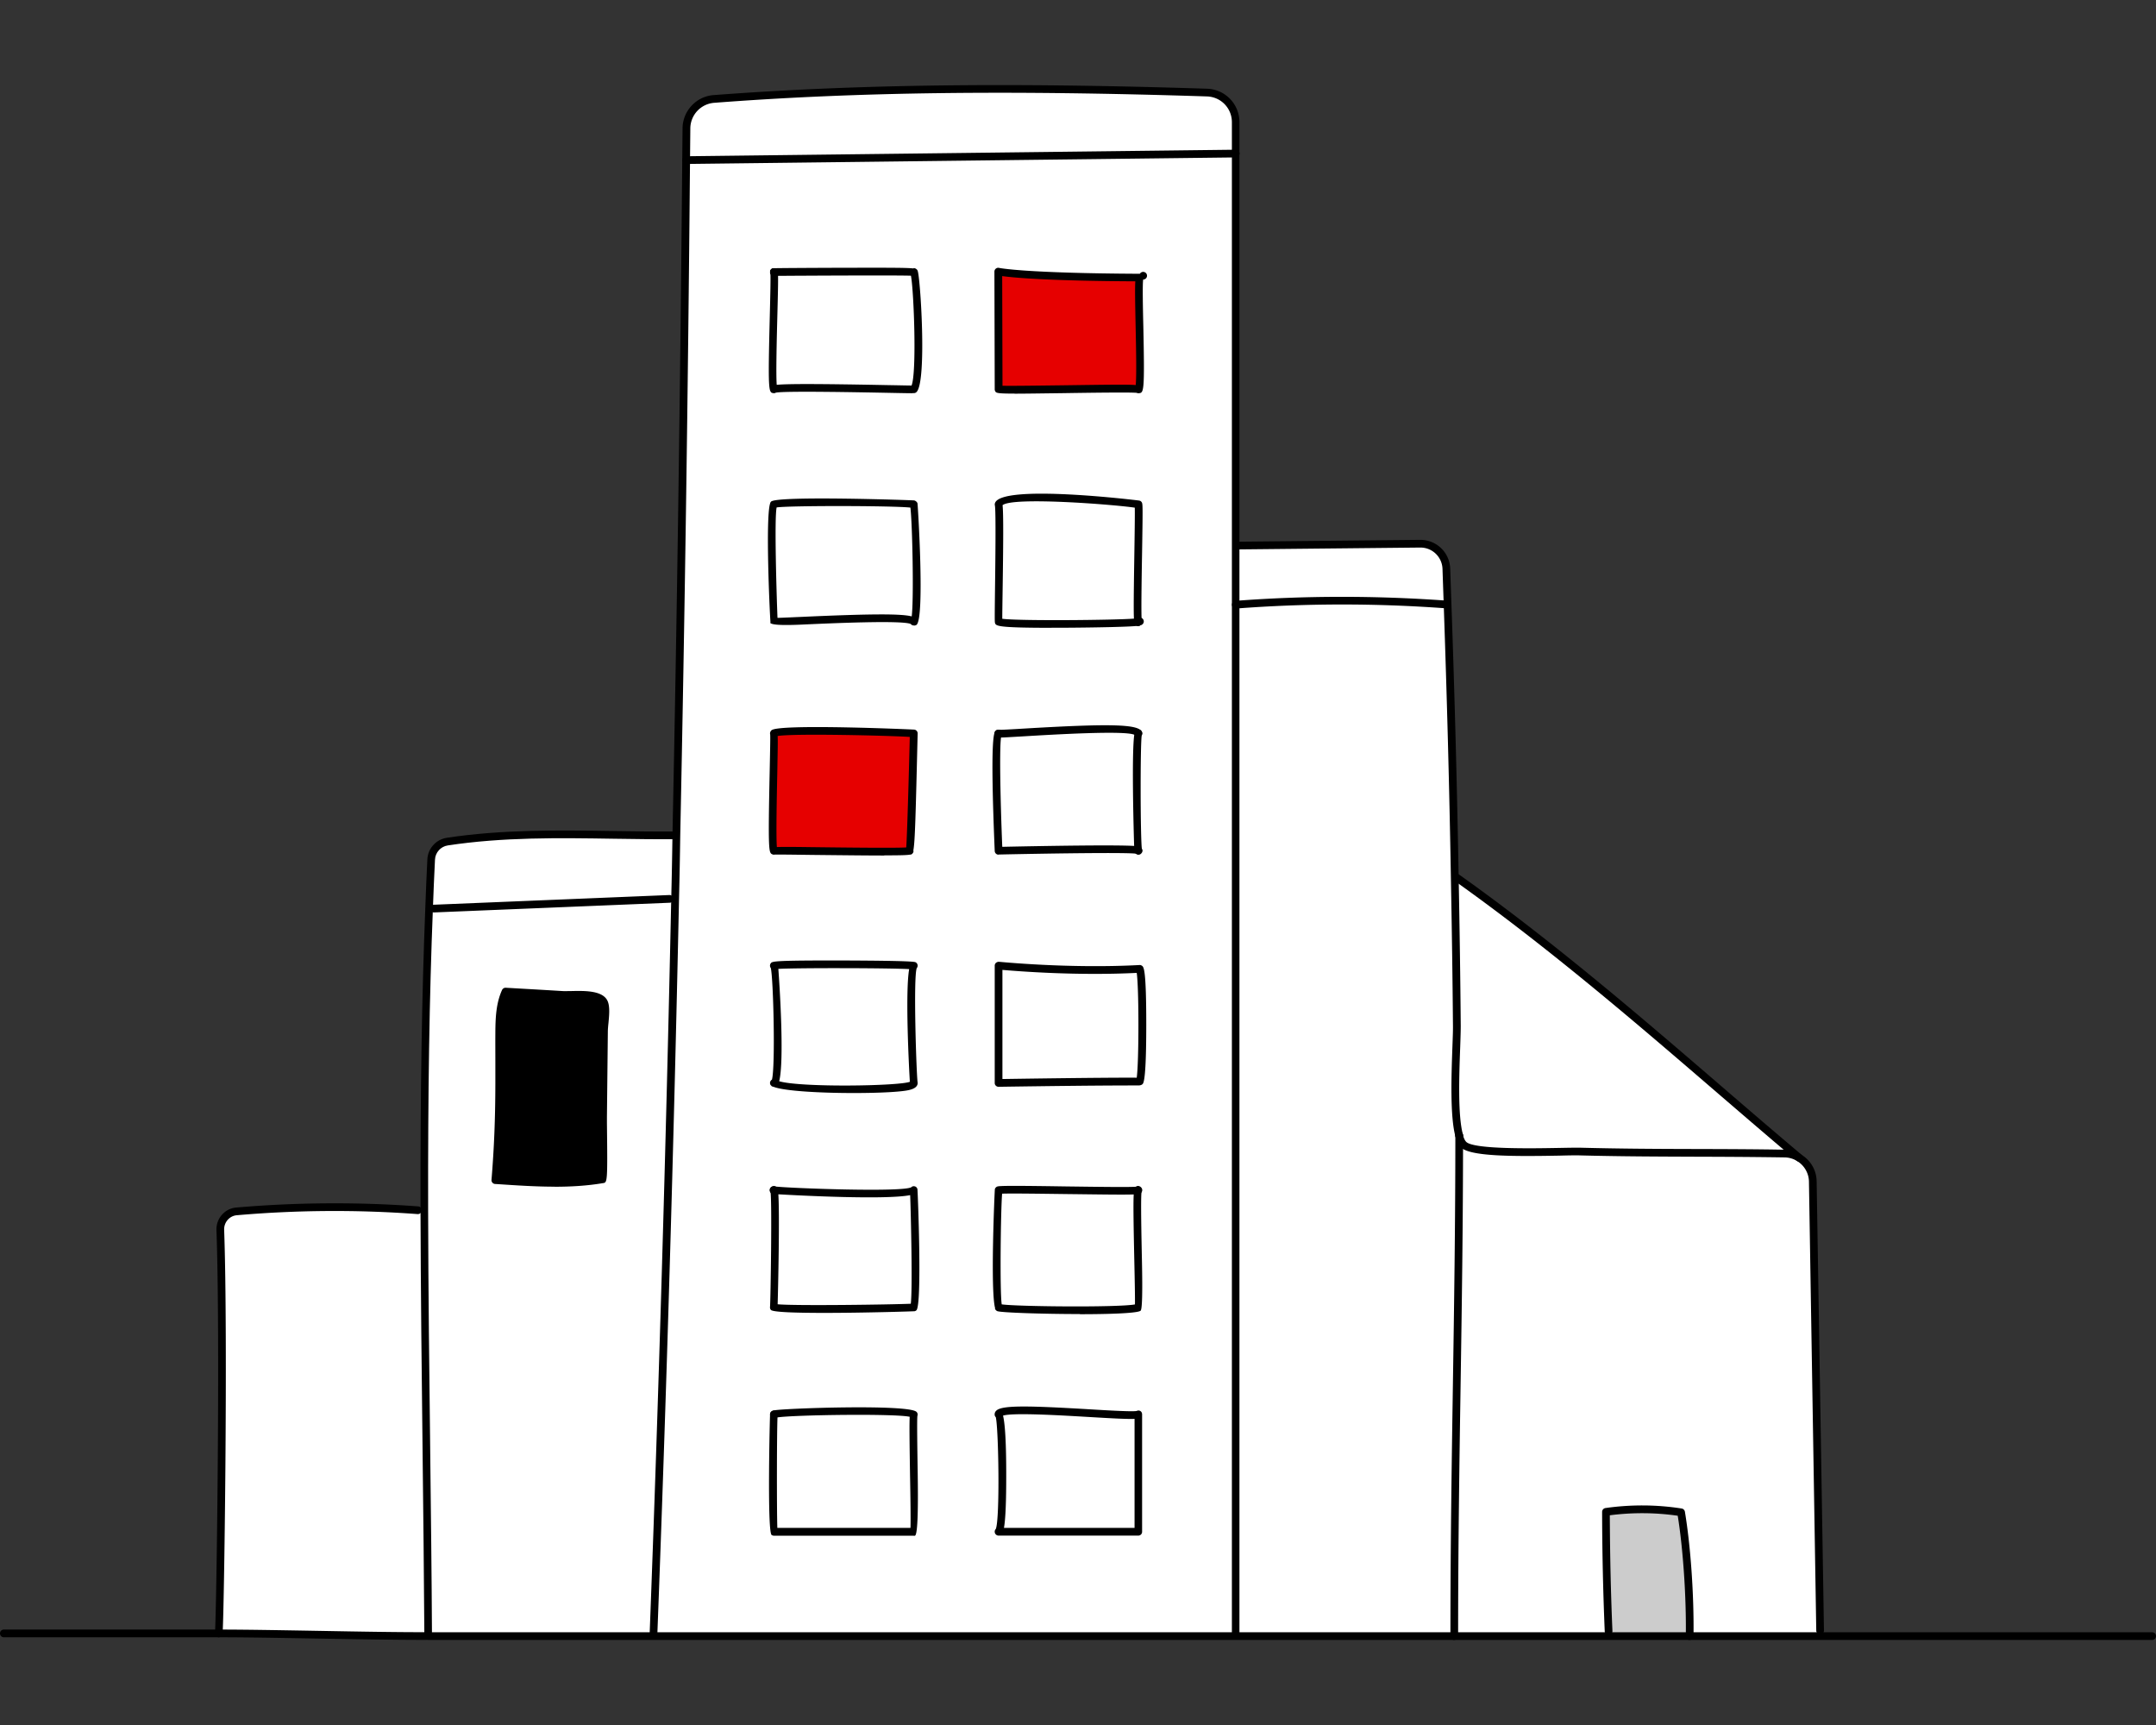
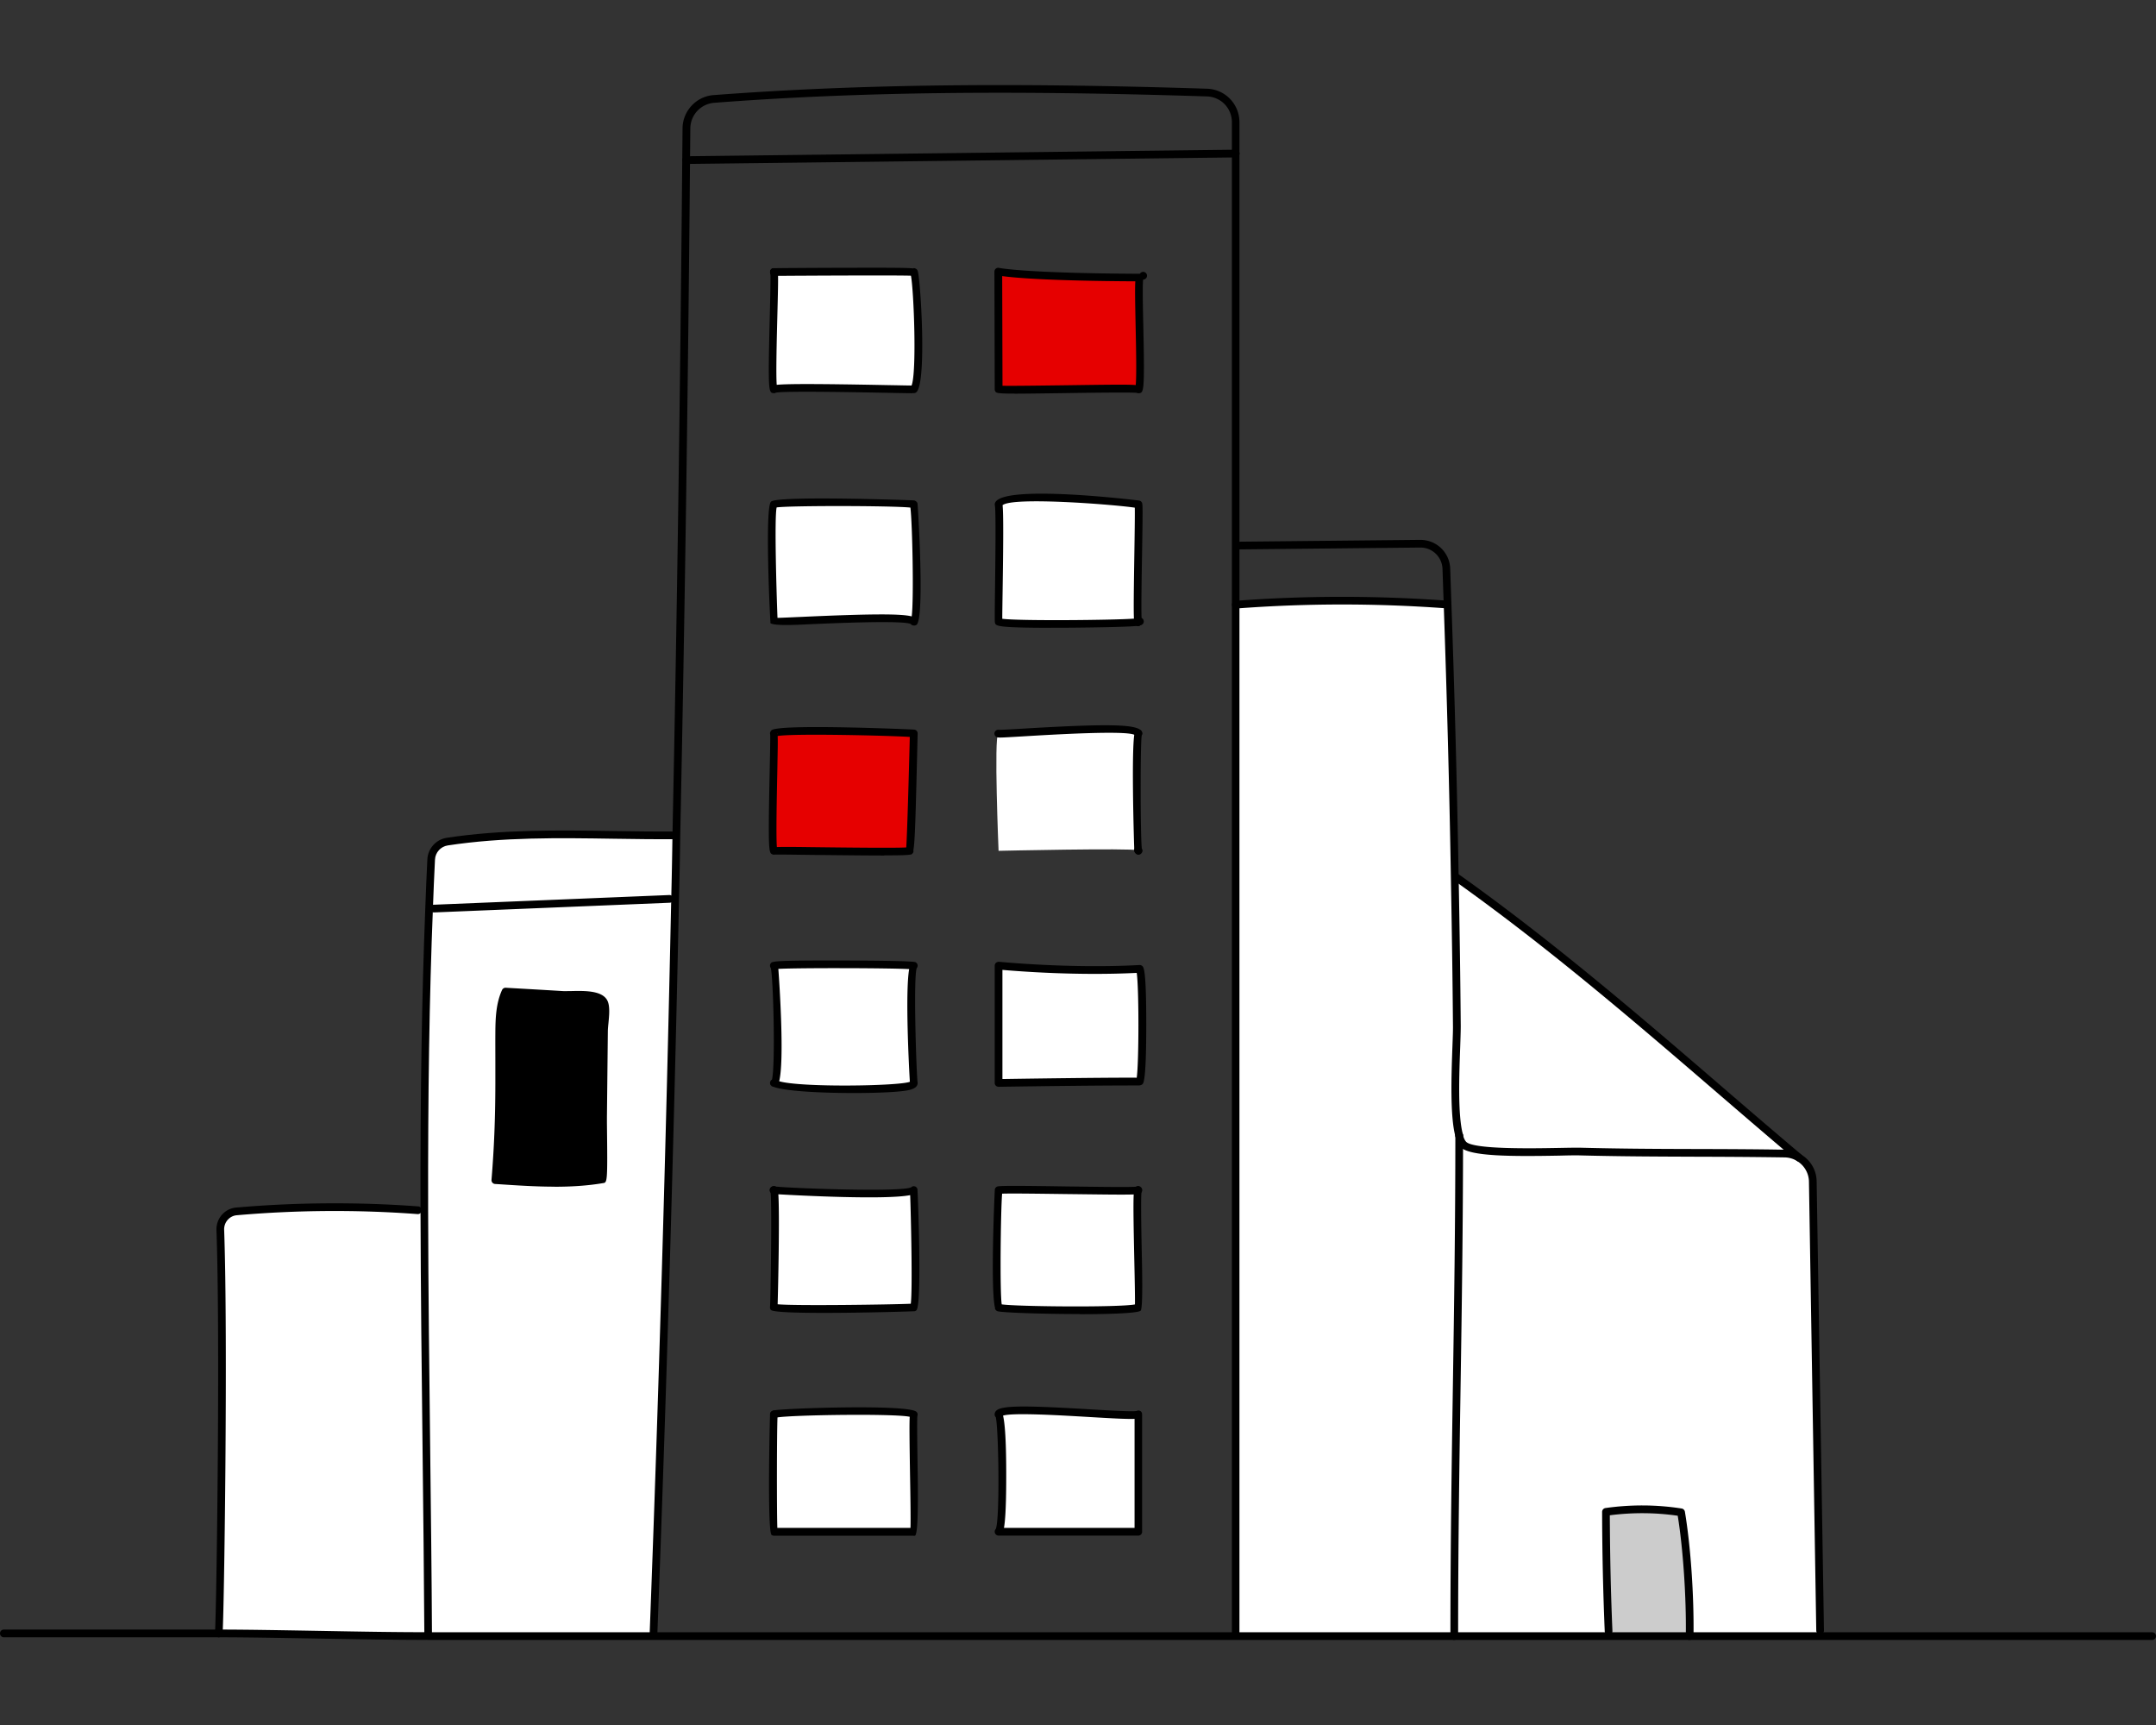
<svg xmlns="http://www.w3.org/2000/svg" viewBox="0 0 279.99 224">
  <rect x="0" y="0" width="279.99" height="224" fill="#333333" stroke="none" />
  <path fill="#fff" d="M236.37 211.73v.72h-16.95c.07-4.84-.31-11.3-1.11-16.07-3.22-.5-6.52-.51-9.76-.05.01 5.16.12 10.32.34 15.49v.64h-20.04c0-22.95.64-42.04.64-65 .14.5.31.88.53 1.12 1.34 1.52 12.55.88 15.18.95 9.44.24 17.47.11 26.58.26.69.01 1.33.22 1.87.56 1.06.64 1.76 1.79 1.78 3.09l.95 58.3z" />
  <path fill="#fff" d="M233.65 150.34c-.54-.34-1.18-.54-1.87-.56-9.12-.15-17.14-.01-26.58-.26-2.63-.07-13.83.57-15.18-.95-.22-.24-.39-.62-.53-1.12-.93-3.4-.27-11.87-.3-14.21-.05-6.44-.15-12.86-.27-19.28h.26c16.38 11.64 31.41 25.41 44.47 36.38z" />
  <path fill="#ccc" d="M218.31 196.38c.8 4.77 1.18 11.23 1.11 16.07h-10.53v-.64c-.22-5.16-.33-10.32-.34-15.49 3.24-.46 6.53-.45 9.76.05z" />
  <path fill="#fff" d="M189.49 147.44c0 22.97-.64 42.06-.64 65.01h-28.37V78.52c9.09-.69 18.24-.69 27.33-.03h.18c.42 11.82.73 23.63.93 35.46.12 6.42.22 12.85.27 19.28.03 2.34-.64 10.81.3 14.2z" />
-   <path fill="#fff" d="M187.83 73.85c.05 1.54.11 3.1.16 4.65h-.18c-9.09-.66-18.24-.66-27.33.03v-7.67h.35l23.59-.24a3.372 3.372 0 0 1 3.4 3.24zM100.5 154.54s.01.01.03.01c.3.62.01 15.11-.03 15.22.33.39 17.75.09 18.17 0 .47-.45.04-15.11 0-15.23-.96.92-16.96.16-18.14.01 0-.03-.01-.03-.03-.01zm0 29.13c-.11.53-.18 15.34 0 15.23h18.17c.26.43-.22-14.61 0-15.23-.73-.72-18.06-.42-18.17 0zm.01-148.34c.2.53-.47 15.18-.01 15.23.41-.45 17.89.05 18.17 0 1.12-1.18.38-15.27 0-15.23.2-.11-17.57-.04-18.16 0zm47.32 45.42s-.01 0-.03.01c-.23-.6.2-14.88.04-15.27-.79-.16-17.71-1.91-18.16 0 .26.89-.05 14.8 0 15.23.15.49 17.06.28 18.12.04 0 .03.01.03.03-.01zm.01 0s.01-.01 0-.03v.03zm-60 27.72c.61-29.24 1.02-58.49 1.27-87.68l71.37-.85v192.51H84.87v-.35c1.21-31.72 2.13-63.53 2.8-95.36.07-2.75.12-5.5.16-8.27zm59.98-13.24c-.69-1.34-18.18.23-18.18.03-.58.41.04 15.22.04 15.22s17.1-.38 18.12-.07c.01.07.03.09.04.07.04-.01.03-.04-.04-.07-.2-1.19-.28-15.18.03-15.18zm.14 45.22c.5.35.53-14.27.04-14.63-9.28.5-18.32-.42-18.32-.42v15.23c15.03-.23 18.28-.18 18.28-.18zm-.12-89.89c.57-.05-.22-14.36.19-14.51-15.43-.07-18.39-.77-18.39-.77l.04 15.28c.09.22 18.52-.28 18.16 0zm0 119.21c.2.09-.35-14.09-.07-15.2.04-.01.07-.01.07-.03-.03-.07-.05-.05-.07.03-1.17.22-17.29-.24-18.09-.03-.19.68-.47 14.89 0 15.23.11.41 16.95.58 18.16 0zm0 29.13v-15.23c-.91.49-18.14-1.41-18.16 0 .53-.39.77 14.85 0 15.23h18.16zM118.67 80.72c.68.5.28-14.34 0-15.23-.08-.28-18.32-.45-18.17 0-.6.73 0 15.31 0 15.23.04.16 17.91-1.07 18.17 0zm-18.17 59.9c.39.79 18.24 1.4 18.17 0-.07-.01-.7-14.77 0-15.23-.34-.18-18.43-.28-18.17 0 .45 0 .85 15.91 0 15.23zm17.64-30.13c.16 0 .53-15.24.53-15.24-1.11-.14-18.14-.65-18.17 0 .15.03-.42 15.04 0 15.23-.24-.08 17.64.28 17.64.01zM160.48 15.87v4.06l-71.37.85c.01-1.38.03-2.75.04-4.13a3.851 3.851 0 0 1 3.55-3.81c21.38-1.63 42.61-1.52 64.05-.83 2.07.07 3.73 1.78 3.73 3.85z" />
  <path fill="#fff" d="M148 125.81c.49.37.46 14.99-.04 14.63 0 0-3.25-.05-18.28.18v-15.23s9.04.92 18.32.42z" />
  <path fill="#e60000" d="M148.03 36.05c-.41.15.38 14.46-.19 14.51.37-.28-18.06.22-18.16 0l-.04-15.28s2.95.7 18.39.77z" />
  <path fill="#fff" d="M147.84 65.49c.16.39-.27 14.67-.04 15.27-1.06.24-17.97.45-18.12-.04-.05-.43.26-14.34 0-15.23.45-1.91 17.37-.16 18.16 0zM147.84 80.72s.01.01 0 .03v-.03zM147.8 110.41c.07.03.08.05.04.07-.01.03-.03 0-.04-.07zM147.77 154.57c-.28 1.11.27 15.3.07 15.2-1.21.58-18.05.41-18.16 0-.47-.34-.19-14.55 0-15.23.8-.22 16.92.24 18.09.03zM147.84 183.67v15.23h-18.16c.77-.38.53-15.62 0-15.23.01-1.41 17.25.49 18.16 0zM147.77 154.57c.01-.08.04-.09.07-.03 0 .01-.03.01-.07.03zM147.83 80.75s-.03.04-.03.01c.01-.01.03-.01.03-.01zM147.83 95.23c-.31 0-.23 13.98-.03 15.18-1.02-.31-18.12.07-18.12.07s-.62-14.81-.04-15.22c0 .2 17.49-1.37 18.18-.03zM118.67 35.33c.38-.04 1.12 14.05 0 15.23-.28.05-17.76-.45-18.17 0-.46-.05.22-14.7.01-15.23.58-.04 18.36-.11 18.16 0zM118.67 65.49c.28.89.68 15.73 0 15.23-.26-1.07-18.13.16-18.17 0 0 .08-.6-14.5 0-15.23-.15-.45 18.09-.28 18.17 0zM118.67 154.54c.04.12.47 14.78 0 15.23-.42.09-17.85.39-18.17 0 .04-.11.33-14.59.03-15.22 1.18.15 17.18.91 18.14-.01zM118.67 183.67c-.22.62.26 15.66 0 15.23H100.5c-.18.11-.11-14.7 0-15.23.11-.42 17.44-.72 18.17 0zM118.67 140.62c.07 1.4-17.78.79-18.17 0 .85.68.45-15.23 0-15.23-.26-.28 17.83-.18 18.17 0-.7.46-.07 15.22 0 15.23z" />
  <path fill="#e60000" d="M118.67 95.24s-.37 15.24-.53 15.24c0 .27-17.89-.09-17.64-.01-.42-.19.15-15.2 0-15.23.03-.65 17.06-.14 18.17 0z" />
  <path fill="#fff" d="M100.5 154.54s.03-.01.03.01l-.03-.01zM87.84 108.47c-.04 2.76-.09 5.51-.16 8.27h-.72l-30.61 1.25-.62-.03c.08-2.13.16-4.24.27-6.35.05-1.17.93-2.14 2.09-2.32 9.9-1.5 19.73-.73 29.76-.81z" />
  <path fill="#fff" d="M86.96 116.72h.72c-.68 31.84-1.6 63.66-2.8 95.38v.35H55.61c-.11-18.22-.46-36.77-.5-55.3-.03-13.13.11-26.25.62-39.2l.62.03 30.61-1.26zm-8.51 17.09c.01-.95.38-2.71.03-3.58-.6-1.45-4.06-.96-5.45-1.04-2.45-.15-4.92-.3-7.37-.43-.76 1.67-.81 3.55-.83 5.38-.03 2.21.01 4.4 0 6.6-.01 4.38-.15 8.16-.5 12.51 4.66.31 9.31.66 13.92-.11.2-.03.08-7.41.08-8.12.03-2.45.05-4.92.08-7.37.01-1.27.03-2.56.04-3.83z" />
  <path d="M78.48 130.23c.35.87-.01 2.63-.03 3.58-.01 1.27-.03 2.56-.04 3.83-.03 2.45-.05 4.92-.08 7.37 0 .7.12 8.09-.08 8.12-4.61.77-9.25.42-13.92.11.35-4.35.49-8.13.5-12.51.01-2.2-.03-4.39 0-6.6.01-1.83.07-3.71.83-5.38 2.45.14 4.92.28 7.37.43 1.38.08 4.85-.41 5.45 1.04z" />
  <path fill="#fff" d="M55.61 212.44h-.28c-7.41.01-19.5-.34-26.91-.34.18-1.83.72-38.14.2-52.38-.04-1.23.88-2.3 2.1-2.41 7.83-.68 15.72-.73 23.56-.15h.83c.04 18.52.39 37.07.5 55.28z" />
  <g>
    <path d="M219.42 212.95a.49.49 0 0 1-.49-.51c.07-5.04-.35-11.26-1.05-15.62-2.91-.42-5.87-.44-8.82-.06.02 5.09.13 10.15.34 15.03.01.28-.2.51-.48.52-.27.02-.51-.2-.52-.48-.21-5.03-.33-10.25-.34-15.51 0-.25.18-.46.43-.5 3.31-.47 6.64-.45 9.9.06.21.03.38.2.42.41.75 4.5 1.19 10.84 1.12 16.16a.5.5 0 0 1-.5.49z" />
    <path d="M279.49 212.95H55.61c-.28 0-.5-.22-.5-.5s.22-.5.5-.5h223.88c.28 0 .5.22.5.5s-.22.5-.5.5z" />
    <path d="M55.61 212.45h-.5c-.05-7.94-.14-16.08-.23-23.96-.12-10.26-.24-20.88-.27-31.33-.03-15.27.17-27.73.62-39.22.08-2.13.16-4.25.27-6.36.07-1.4 1.12-2.57 2.51-2.79 7.24-1.1 14.57-.99 21.66-.88 2.67.04 5.43.08 8.17.06l.03 1h-.03c-2.74.02-5.51-.02-8.19-.06-7.05-.11-14.34-.22-21.5.87-.92.14-1.62.92-1.66 1.85-.11 2.11-.19 4.23-.27 6.35-.46 11.48-.65 23.92-.62 39.18.02 10.45.15 21.06.27 31.32.09 7.88.19 16.03.23 23.96l-.5.02z" />
    <path d="M160.48 212.63c-.28 0-.5-.22-.5-.5V15.87c0-1.82-1.42-3.29-3.24-3.35-25.81-.83-45.55-.58-64 .83a3.358 3.358 0 0 0-3.09 3.31l-.04 4.13c-.27 31.01-.69 59.69-1.27 87.69-.04 2.76-.09 5.51-.16 8.27-.69 32.55-1.64 64.63-2.81 95.37-.01.28-.25.49-.52.48a.496.496 0 0 1-.48-.52c1.17-30.73 2.11-62.81 2.8-95.36.07-2.75.12-5.5.16-8.26.58-27.99 1-56.67 1.27-87.68l.04-4.13c.02-2.24 1.78-4.13 4.01-4.3 18.48-1.4 38.25-1.66 64.1-.83 2.36.08 4.21 1.99 4.21 4.35v196.26c0 .28-.22.5-.5.5zM28.41 212.6H.5c-.28 0-.5-.22-.5-.5s.22-.5.5-.5h27.44c.21-4.66.66-38.35.17-51.87-.05-1.51 1.07-2.8 2.56-2.93 7.87-.68 15.82-.73 23.64-.15.28.02.48.26.46.54-.02.27-.26.48-.54.46-7.77-.58-15.67-.53-23.48.15-.95.08-1.68.92-1.64 1.9.51 14.16-.01 50.46-.21 52.45-.02.26-.24.45-.5.45zM236.37 212.23a.5.5 0 0 1-.5-.49l-.95-58.3c-.01-1.08-.6-2.11-1.53-2.67-.49-.31-1.05-.47-1.62-.48-3.9-.06-7.67-.08-11.31-.09-4.85-.02-9.87-.03-15.27-.17-.56-.02-1.52 0-2.7.03-6.13.11-11.73.12-12.84-1.14-.27-.3-.48-.74-.64-1.33a.496.496 0 1 1 .96-.26c.14.54.31.8.42.92.9 1.02 8.73.87 12.07.81 1.19-.02 2.17-.04 2.74-.03 5.39.14 10.4.16 15.25.17 3.65.01 7.42.02 11.33.09.75.01 1.49.23 2.13.63 1.24.75 2 2.06 2.01 3.51l.95 58.3c0 .28-.22.5-.49.51z" />
    <path d="M189.49 147.94c-.22 0-.42-.15-.48-.37-.72-2.62-.52-8.06-.39-11.66.04-1.15.08-2.09.07-2.67-.05-6.07-.14-12.38-.27-19.28-.2-11.75-.52-23.67-.93-35.45l-.16-4.65a2.863 2.863 0 0 0-2.88-2.76h-.02l-23.59.24c-.27 0-.5-.22-.5-.5s.22-.5.49-.5l23.59-.24h.03c2.1 0 3.8 1.63 3.88 3.72l.16 4.65c.42 11.79.73 23.72.94 35.47.13 6.91.22 13.21.27 19.29 0 .58-.03 1.54-.07 2.71-.13 3.54-.33 8.88.35 11.36a.507.507 0 0 1-.48.64z" />
    <path d="M188.86 212.95c-.28 0-.5-.22-.5-.5 0-11.48.16-22.17.32-32.51.16-10.33.32-21.02.32-32.49 0-.28.22-.51.5-.51s.5.22.5.49c0 11.49-.16 22.18-.32 32.52-.16 10.33-.32 21.02-.32 32.49 0 .28-.22.5-.5.5zM54.9 212.94c-3.75 0-8.65-.09-13.4-.17-4.66-.08-9.47-.17-13.08-.17-.28 0-.5-.22-.5-.5s.22-.5.5-.5c3.62 0 8.44.09 13.1.17 4.92.09 10.02.18 13.81.17.28 0 .5.22.5.5s-.22.5-.5.5h-.42zM72.04 154.09c-2.43 0-4.86-.16-7.24-.32l-.5-.03a.49.49 0 0 1-.35-.17.49.49 0 0 1-.12-.37c.34-4.15.49-7.88.5-12.47v-2.92c0-1.22-.01-2.45 0-3.68.01-1.96.09-3.87.87-5.58.09-.19.28-.3.48-.29 2.45.14 4.92.28 7.37.43.29.02.67 0 1.11 0 1.76-.04 4.18-.1 4.77 1.35.29.72.18 1.82.09 2.79-.04.37-.07.72-.08.99l-.12 11.21v.81c.09 7.68.06 7.72-.51 7.79-2.08.35-4.18.47-6.28.47zm-7.17-1.32c4.27.29 8.67.58 12.95-.08.05-.79.06-3.09.02-6.85v-.83l.11-11.21c0-.3.04-.67.08-1.08.08-.81.18-1.82-.02-2.31-.33-.81-2.52-.77-3.82-.73-.46.01-.88.02-1.19 0-2.34-.14-4.68-.28-7.02-.41-.58 1.46-.64 3.07-.65 4.86-.02 1.23 0 2.45 0 3.67v2.93c-.01 4.43-.15 8.07-.46 12.04zM56.35 118.48c-.27 0-.49-.21-.5-.48-.01-.28.2-.51.48-.52l30.61-1.26c.27 0 .51.2.52.48.01.28-.2.51-.48.52l-30.61 1.26h-.02zM160.48 79.02a.501.501 0 0 1-.04-1c9.03-.69 18.25-.69 27.4-.03.28.02.48.26.46.54-.02.28-.25.49-.54.46-9.1-.67-18.27-.66-27.25.03h-.04zM89.12 21.29a.5.5 0 0 1-.5-.49c0-.28.22-.5.49-.51l71.37-.85c.27 0 .5.22.5.49 0 .28-.22.5-.49.51l-71.37.85zM100.51 35.83c-.28 0-.51-.22-.51-.5s.22-.5.49-.5h.01c.28 0 .5.22.5.5s-.22.5-.5.5z" />
    <path d="M100.51 35.83c-.28 0-.5-.22-.5-.5s.22-.51.5-.51.5.22.5.49c0 .29-.22.51-.5.51z" />
    <path d="M118.46 51.06c-.35 0-1.13-.01-3.01-.05-4.11-.08-13.69-.26-14.7-.02-.09.05-.19.08-.3.06-.64-.08-.73-.09-.48-10.03.06-2.45.13-5.23.07-5.57a.448.448 0 0 1 .05-.42c.09-.13.24-.19.4-.2.33-.02 5.19-.05 9.32-.06 5.88-.01 8.02-.01 8.82.09v-.04c.14-.02.31.05.42.16.03.02.05.04.06.07.02.03.04.05.05.08.36.73 1.23 14.34-.12 15.76-.07.08-.17.13-.27.15-.04 0-.1.01-.3.01zm-13.71-1.19c2.24 0 5.62.04 10.71.14 1.29.02 2.44.05 2.92.05.69-1.68.3-12.3-.08-14.26-2.13-.07-14.6 0-17.26.02.02.72-.01 2.18-.09 5.22-.08 3.08-.19 7.56-.08 8.93.59-.06 1.7-.1 3.88-.1zM131.75 51.11c-2.37 0-2.41-.09-2.53-.36a.448.448 0 0 1-.04-.2l-.04-15.28c0-.15.07-.3.19-.39.12-.1.28-.13.43-.09.03 0 3.19.69 18.27.76a.498.498 0 1 1 .43.75c-.1.57-.04 3.65.02 6.14.18 8.54.06 8.56-.59 8.62-.1 0-.19 0-.27-.05-.8-.08-5.63-.02-9.53.04-3.06.04-5.04.07-6.33.07zm-2.07-.56zm.5-.46c1.17.03 4.71-.02 7.89-.06 5.95-.08 8.38-.12 9.42-.03.12-1.13.05-4.8-.01-7.55-.07-3.39-.1-5.06-.04-5.92-11.48-.06-15.85-.48-17.29-.68l.04 14.24zM118.7 81.22c-.12 0-.24-.03-.33-.1-.04-.03-.08-.06-.1-.1-1.18-.5-10.33-.09-14.28.09q-3.86.17-3.98-.27h.05c-.12-1.58-.65-13.45-.06-15.43.02-.1.06-.2.13-.27.74-.8 18.44-.19 18.59-.16.18.04.38.2.43.38.04.11.97 14.99-.13 15.78-.09.06-.2.09-.32.09zm-17.84-15.33c-.31 1.31-.01 11.44.11 14.34.6-.01 1.76-.07 2.97-.12 9.62-.44 13.16-.41 14.46-.07.29-2.29.08-12.16-.17-14.13-2.28-.25-15.63-.27-17.38-.02zM147.8 81.28h-.07a.533.533 0 0 1-.43-.51c0-.2.12-.37.29-.45.12-.06.26-.08.39-.04.26.08.41.37.32.63a.57.57 0 0 1-.51.38zm.5-.52z" />
    <path d="M136.57 81.52c-7.16 0-7.24-.24-7.36-.65-.04-.24-.03-.98 0-3.85.05-3.75.14-10.74-.01-11.39a.528.528 0 0 1 0-.25c.61-2.61 18.57-.41 18.75-.38.16.03.3.14.36.3.09.23.1.84 0 6.79-.06 3.4-.13 8.04-.03 8.53.05.13.04.27-.03.39s-.19.2-.34.23c-.68.16-5.97.25-9.51.27h-1.84zm-6.39-1.17c2.15.29 14.46.18 17.08-.02-.05-.96-.03-3.2.05-8.25.04-2.46.08-5.2.06-6.16-2.84-.42-15.86-1.43-17.17-.32.12 1.06.1 4.81 0 11.43-.02 1.39-.04 2.71-.04 3.32z" />
    <path d="M147.8 81.26a.47.47 0 0 1-.35-.15c-.2-.2-.2-.51 0-.71.09-.09.25-.16.38-.16a.498.498 0 1 1 .21.95c-.07.04-.16.06-.24.06z" />
    <path d="M147.84 81.25c-.28 0-.51-.22-.51-.5s.22-.5.49-.5h.01c.28 0 .5.22.5.5s-.22.5-.5.5z" />
    <path d="M147.84 81.25c-.06 0-.13-.01-.19-.04a.499.499 0 0 1-.31-.46v-.03c0-.2.12-.38.31-.46.19-.08.4-.04.54.11.09.09.14.22.15.35 0 .14-.05.28-.15.38-.1.1-.22.15-.35.15zm-.35-.85l.34.34-.34-.34zM114.83 111.09c-1.91 0-4.86-.03-9.46-.08-2.27-.03-4.42-.06-4.78-.04a.43.43 0 0 1-.25-.02c-.02 0-.03-.01-.05-.02-.45-.21-.56-.28-.33-10.97.04-2.07.09-4.21.06-4.59-.01-.05-.02-.1-.02-.15 0-.14.09-.31.2-.4 1.02-.86 18.37-.1 18.53-.08.26.03.45.25.44.51-.26 10.75-.34 14.15-.57 15.23h.04c0 .13-.06.27-.15.36-.02.02-.04.04-.06.05-.07.07-.14.08-.23.08-.35.07-1.16.1-3.36.1zm3.25-.58zm-16-.54c.77 0 1.83.01 3.3.03 4.11.05 10.75.13 12.31.04.12-1.65.33-9.08.46-14.35-2.81-.18-15.11-.47-17.16-.12.04.68 0 1.97-.04 4.41-.07 3.31-.18 8.66-.06 10.01.29-.01.67-.02 1.19-.02zm-1.12-14.71s0 .07.01.11c0-.03.01-.07.02-.11h-.03zM147.8 110.91c-.24 0-.45-.17-.49-.42-.02-.13-.48-14.85.13-15.58.18-.21.55-.24.75-.04.17.17.2.43.08.62-.2 1.32-.18 13.58.03 14.83.05.27-.14.53-.41.58h-.08z" />
    <path d="M129.9 95.77c-.45 0-.5-.05-.6-.15a.506.506 0 0 1-.16-.37c0-.32.34-.56.63-.48.31 0 1.69-.07 3.14-.16 11.27-.67 14.86-.58 15.36.38.13.25.03.55-.22.67s-.55.03-.67-.21c-.91-.65-10.72-.06-14.41.16-1.75.1-2.61.16-3.07.16zm.24-.51z" />
-     <path d="M129.68 110.98c-.27 0-.49-.21-.5-.48-.63-15.08-.09-15.47.17-15.65.04-.03.09-.05.15-.07.24-.09.51 0 .63.24.1.2.06.44-.1.58-.26 1.07-.13 8.01.13 14.36 3.73-.08 16.79-.34 17.78-.04a.5.5 0 0 1 .33.62.5.5 0 0 1-.62.33c-.83-.21-11.45-.05-17.96.09h-.01z" />
    <path d="M147.83 110.98h-.07c-.21-.03-.41-.27-.45-.48-.04-.18.03-.37.17-.48.14-.12.34-.15.51-.08.19.08.38.32.38.53 0 .14-.08.28-.19.38a.5.5 0 0 1-.35.14zM110.86 141.93c-4.27 0-9.01-.25-10.41-.81a.546.546 0 0 1-.26-.1V141a.64.64 0 0 1-.14-.15c-.1-.21-.05-.46.13-.61.02-.02.05-.03.07-.05.46-1.72.18-13.21-.15-14.49a.51.51 0 0 1 0-.62c.19-.25.3-.38 9.44-.36 8.98.03 9.27.18 9.36.23.16.08.26.24.27.42 0 .13-.04.26-.12.35-.45 1.24-.05 13.49.11 14.79 0 .03.01.06.01.09.03.64-.77.85-1.03.92-1.01.27-4.01.41-7.28.41zm-9.67-1.53c2.85.83 15.54.63 16.97.07-.11-1.69-.62-11.59-.09-14.63-2.68-.15-14.51-.17-16.99-.03.17 2.23.79 11.91.11 14.59zm16.98.24zm.77-14.83zM129.68 141.12a.5.5 0 0 1-.35-.14.475.475 0 0 1-.15-.36v-15.23c0-.14.06-.28.17-.37s.25-.14.39-.13c.09 0 9.11.91 18.24.42.11-.02.23.03.33.1.22.16.55.41.55 7.61 0 4.71-.15 7.3-.44 7.7-.1.14-.28.2-.46.22s-3.43-.04-18.26.18zm.5-15.18v14.17c11.97-.18 16.3-.18 17.44-.17.29-1.9.3-11.67 0-13.61-7.78.39-15.38-.21-17.45-.39zM100.52 155.05s-.1 0-.15-.02a.533.533 0 0 1-.28-.14c-.19-.2-.19-.51.01-.71.1-.1.23-.14.37-.14.09 0 .19.02.27.06.17.08.28.25.28.45 0 .28-.22.5-.5.5z" />
    <path d="M100.52 155.05c-.09 0-.17-.02-.24-.06a.45.45 0 0 1-.14-.1c-.2-.2-.2-.51 0-.71.14-.14.38-.2.56-.12.19.08.32.28.32.48 0 .28-.22.5-.5.5z" />
    <path d="M106.99 170.48c-3.57 0-6.63-.09-6.88-.39a.501.501 0 0 1-.11-.39c.07-.87.28-14.09.05-14.98a.442.442 0 0 1 .06-.48c.11-.15.29-.2.48-.18 1.85.23 16.6.78 17.76.1.12-.12.29-.16.45-.11.17.04.29.18.34.34.04.12.63 15.04-.13 15.75a.51.51 0 0 1-.23.12c-.09.02-6.5.22-11.79.22zm-6.49-.71zm0 0zm.49-.41c2.27.22 15.03.04 17.29-.07.24-1.83.02-11.53-.08-14.1-3.23.63-14.37.05-17.12-.11.18 2.75-.02 11.88-.09 14.28zM147.8 155.06c-.13 0-.26-.04-.35-.13a.508.508 0 0 1-.17-.45c.04-.22.25-.46.47-.48.22-.03.47.15.55.35.02.06.04.12.04.19 0 .23-.19.45-.41.5-.04.01-.09.02-.13.02zm-.03-.49l-.4.16.4-.16zm.49.08z" />
    <path d="M140.25 170.63c-4.89 0-10.32-.19-10.74-.38a.594.594 0 0 1-.31-.35h.04c-.65-2.21-.07-15.37-.04-15.49.05-.17.18-.3.35-.35.42-.11 3.06-.09 8.97 0 3.84.05 8.62.12 9.16.02.17-.03.34.03.46.15s.16.3.12.47c-.14.55-.03 5.69.04 9.08q.13 6.21-.18 6.42l-.12.06c-.76.28-4.11.39-7.75.39zm-10.08-.99zm-.02-.06s.02.04.02.06c0-.02-.01-.04-.02-.06zm-.07-.21c1.88.29 15.07.42 17.31.01.02-.84-.03-3.34-.08-5.59-.09-4.24-.15-7.33-.08-8.69-1.31.05-4.33 0-8.71-.05-3.24-.04-7.19-.1-8.38-.05-.18 2.17-.31 12.74-.05 14.37zM100.5 184.16c-.28 0-.5-.22-.5-.49 0-.29.22-.51.5-.51s.5.22.5.5-.22.51-.5.51z" />
    <path d="M118.69 199.41H100.5c-.1 0-.2-.03-.29-.09-.6-.42-.23-15.6-.2-15.74v-.02c.06-.2.21-.34.45-.41.97-.27 17.51-.85 18.56.18.14.13.19.34.12.52-.07.4-.01 4.37.04 7.55q.12 7.87-.36 8.01s-.09.02-.13.02zm-17.74-1.01h17.29c.04-1.11-.01-4.34-.06-7-.07-4.51-.09-6.57-.04-7.43-1.98-.43-14.98-.25-17.17.08-.09 2-.1 12.2-.02 14.35zM147.84 199.4h-18.16a.51.51 0 0 1-.49-.39c-.04-.17.01-.35.13-.47.55-1.32.36-13.03 0-14.52a.475.475 0 0 1-.15-.36c0-.19.08-.37.23-.5.76-.71 4.2-.63 12.12-.16 2.66.16 5.67.33 6.11.21.16-.08.32-.07.47.02.15.09.22.26.22.44v15.23c0 .28-.22.5-.5.5zm-17.46-1h16.96v-14.16c-.85.04-2.51-.04-5.87-.24-3.76-.22-9.91-.59-11.21-.18.22.88.45 3.12.41 8.94-.02 3.2-.14 4.81-.29 5.64zM233.65 150.84a.49.49 0 0 1-.32-.12c-3.27-2.75-6.61-5.63-10.16-8.68-10.32-8.89-22.01-18.96-34.28-27.67a.499.499 0 0 1-.12-.7c.16-.22.47-.28.7-.12 12.31 8.74 24.02 18.83 34.35 27.73 3.54 3.05 6.89 5.93 10.15 8.67.21.18.24.49.06.7-.1.12-.24.18-.38.18z" />
  </g>
  <path fill="none" d="M.49 0h279v224H.49z" />
</svg>